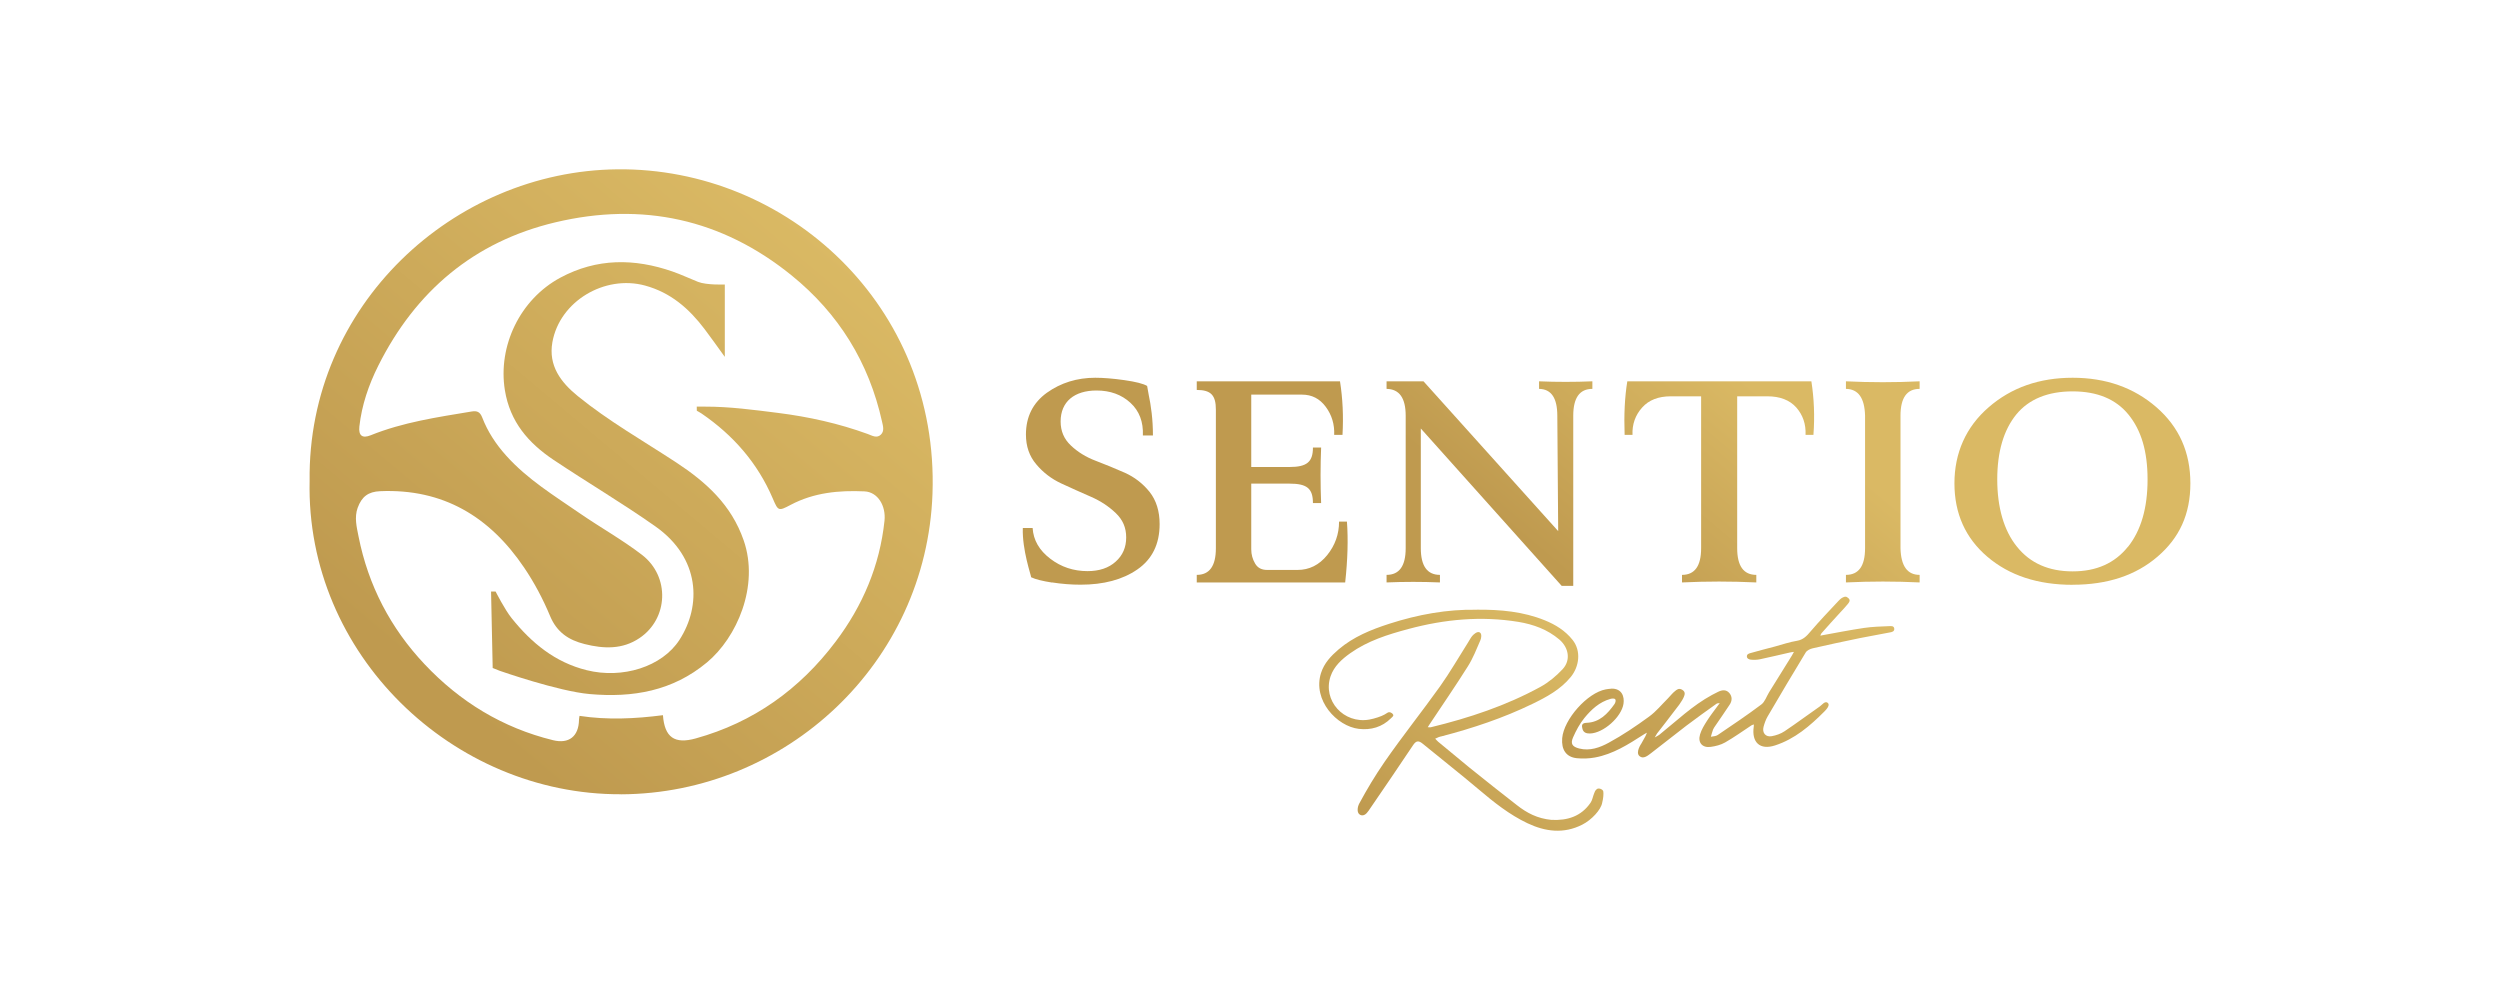
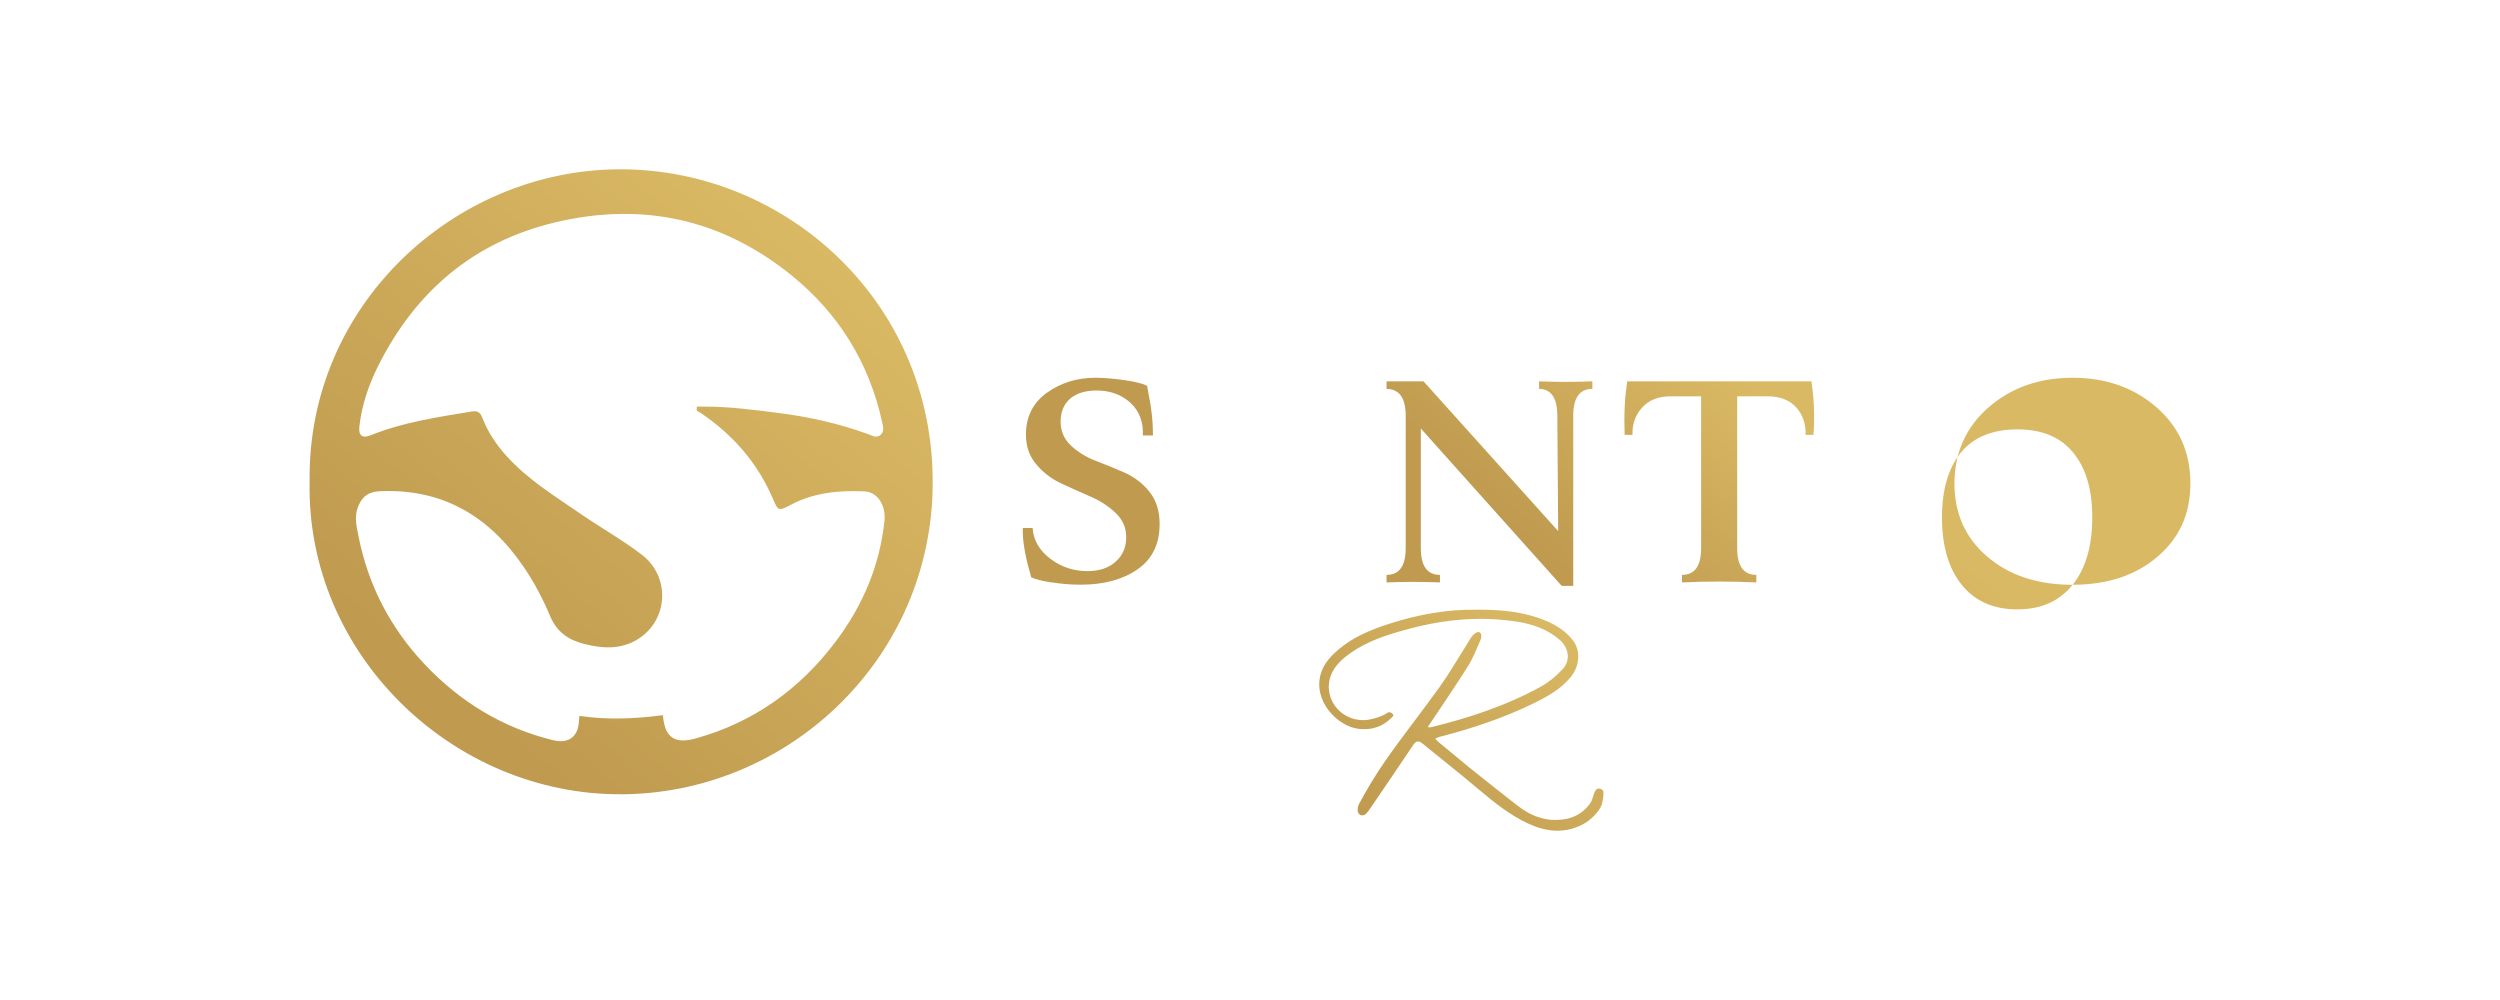
<svg xmlns="http://www.w3.org/2000/svg" xmlns:xlink="http://www.w3.org/1999/xlink" id="Layer_1" data-name="Layer 1" viewBox="0 0 400 160">
  <defs>
    <style>
      .cls-1 {
        fill: url(#linear-gradient);
      }

      .cls-1, .cls-2, .cls-3, .cls-4, .cls-5, .cls-6, .cls-7, .cls-8, .cls-9, .cls-10 {
        stroke-width: 0px;
      }

      .cls-2 {
        fill: url(#linear-gradient-6);
      }

      .cls-3 {
        fill: url(#linear-gradient-5);
      }

      .cls-4 {
        fill: url(#linear-gradient-2);
      }

      .cls-5 {
        fill: url(#linear-gradient-7);
      }

      .cls-6 {
        fill: url(#linear-gradient-3);
      }

      .cls-7 {
        fill: url(#linear-gradient-9);
      }

      .cls-8 {
        fill: url(#linear-gradient-8);
      }

      .cls-9 {
        fill: url(#linear-gradient-10);
      }

      .cls-10 {
        fill: url(#linear-gradient-4);
      }
    </style>
    <linearGradient id="linear-gradient" x1="248.97" y1="99.95" x2="221.03" y2="133.25" gradientUnits="userSpaceOnUse">
      <stop offset="0" stop-color="#dab964" />
      <stop offset="1" stop-color="#bf9a4f" />
    </linearGradient>
    <linearGradient id="linear-gradient-2" x1="291.46" y1="90.68" x2="259.85" y2="128.35" xlink:href="#linear-gradient" />
    <linearGradient id="linear-gradient-3" x1="225.17" y1="16.92" x2="198.28" y2="48.96" xlink:href="#linear-gradient" />
    <linearGradient id="linear-gradient-4" x1="242.23" y1="30.76" x2="215.32" y2="62.84" xlink:href="#linear-gradient" />
    <linearGradient id="linear-gradient-5" x1="262.27" y1="47" x2="235.3" y2="79.15" xlink:href="#linear-gradient" />
    <linearGradient id="linear-gradient-6" x1="282.24" y1="63.33" x2="255.34" y2="95.39" xlink:href="#linear-gradient" />
    <linearGradient id="linear-gradient-7" x1="300.32" y1="78.2" x2="273.5" y2="110.16" xlink:href="#linear-gradient" />
    <linearGradient id="linear-gradient-8" x1="318.37" y1="93.02" x2="291.38" y2="125.18" xlink:href="#linear-gradient" />
    <linearGradient id="linear-gradient-9" x1="131.56" y1="38.5" x2="70.79" y2="110.92" xlink:href="#linear-gradient" />
    <linearGradient id="linear-gradient-10" x1="131.77" y1="38.38" x2="70.79" y2="111.05" xlink:href="#linear-gradient" />
  </defs>
  <g>
    <path class="cls-1" d="M236.3,97.55c3.77-.03,7.42.3,10.87,1.7,1.7.69,3.25,1.64,4.44,3.13,1.42,1.79,1.06,4.28-.28,5.93-1.66,2.03-3.91,3.23-6.18,4.33-4.64,2.25-9.51,3.87-14.49,5.17-.15.04-.31.06-.45.12-.2.08-.38.18-.58.26.16.16.3.34.48.49,1.65,1.37,3.3,2.74,4.96,4.1,2.54,2.07,5.06,4.02,7.63,6.04,1.61,1.26,3.28,2.14,5.52,2.36,2.56.13,4.77-.55,6.28-2.76.29-.43.36-1.01.57-1.5.1-.25.13-.41.42-.66s.99.02,1.04.39.01,1.06-.18,1.79c-.19,1.12-1.69,2.75-3.2,3.51-2.96,1.5-5.9,1.12-8.77-.24-2.88-1.37-5.35-3.34-7.77-5.39-2.94-2.49-5.99-4.87-8.97-7.32-.66-.54-1.05-.52-1.55.23-2.29,3.44-4.63,6.85-6.96,10.26-.13.19-.1.17-.41.55s-.82.6-1.25.22-.2-1.32-.03-1.62c1.33-2.46,2.52-4.45,4.1-6.75,2.84-4.1,5.96-8,8.86-12.06,1.6-2.25,2.98-4.66,4.46-6.99.23-.36.46-.81.69-1.08s.8-.79,1.2-.58.24.98.12,1.24c-.62,1.43-1.19,2.9-2.02,4.21-1.97,3.13-4.06,6.17-6.11,9.25-.1.16-.2.32-.3.47.18,0,.37.05.54,0,6.08-1.48,11.99-3.44,17.49-6.45,1.31-.72,2.52-1.73,3.54-2.82,1.35-1.45.99-3.46-.51-4.75-1.91-1.62-4.15-2.43-6.56-2.83-5.95-.97-11.8-.42-17.6,1.14-3.29.88-6.51,1.89-9.31,3.88-1.35.96-2.59,2.08-3.14,3.69-1.31,3.87,2.1,7.65,6.21,6.92.83-.15,1.94-.52,2.42-.8s.55-.38.77-.38.56.21.63.42-.22.4-.36.55c-1.43,1.42-3.2,1.92-5.14,1.7-3.53-.41-7.43-4.59-6.06-8.93.51-1.6,1.59-2.73,2.81-3.78,2.37-2.02,5.18-3.16,8.09-4.1,4.59-1.48,9.29-2.35,14.06-2.25Z" />
-     <path class="cls-4" d="M257.79,110.18c1.72-.05,2.14,1.27,1.97,2.42-.32,2.13-3.22,4.71-5.37,4.76-.58.01-1.03-.15-1.19-.71-.14-.52-.18-.97.64-1,2.09-.07,3.37-1.44,4.48-3,.13-.19.26-.58.12-.76s-.53-.13-.76-.07c-1.77.49-3.07,1.7-4.18,3.06-.75.92-1.33,2.01-1.81,3.1-.45,1.02-.12,1.5.98,1.78,1.71.44,3.32-.16,4.72-.92,2.25-1.22,4.39-2.67,6.46-4.18,1.12-.81,2.02-1.93,3.02-2.92.39-.39.71-.84,1.14-1.17.24-.18.58-.56,1.17-.19s.32.88.24,1.11-.42.82-.73,1.24c-1.17,1.56-3.57,4.64-3.57,4.64l-.36.62s.5-.26.7-.4c2.77-2.22,5.33-4.71,8.48-6.41.31-.17.63-.32.94-.48.65-.33,1.32-.4,1.82.19.48.56.45,1.25.05,1.85-.75,1.14-1.53,2.26-2.3,3.39-.13.19-.28.39-.36.6-.14.37-.24.76-.35,1.15.36-.08.79-.07,1.08-.27,2.35-1.6,4.72-3.18,6.99-4.89.58-.43.83-1.29,1.24-1.95,1.21-1.95,2.43-3.9,3.64-5.86.12-.2.23-.4.34-.61-.22.03-.44.05-.65.1-1.59.36-3.17.74-4.77,1.08-.49.1-1.01.12-1.51.06-.24-.03-.6-.16-.6-.52s.33-.46.55-.52c1.31-.38,2.63-.71,3.95-1.06,1.16-.31,2.31-.72,3.5-.91,1.03-.17,1.58-.78,2.2-1.51,1.39-1.63,2.87-3.18,4.33-4.74.21-.22.46-.52.82-.69s.56-.2.93.15,0,.74-.18.96c-.31.39-.79.89-1.13,1.26-1.04,1.11-2.04,2.25-3.05,3.38-.08.09-.11.24-.16.37.11-.02.21-.05.32-.07,2.22-.4,4.43-.84,6.66-1.17,1.34-.2,2.72-.23,4.08-.29.22,0,.7-.08.76.39s-.4.56-.61.6c-1.6.33-3.21.58-4.81.91-2.55.52-5.1,1.07-7.63,1.65-.41.09-.92.34-1.12.67-2.07,3.39-4.09,6.82-6.1,10.25-.29.5-.49,1.07-.64,1.63-.26.97.33,1.69,1.31,1.51.71-.13,1.45-.39,2.05-.79,1.91-1.28,3.75-2.66,5.64-3.97.35-.24.82-.93,1.26-.58s-.17,1.02-.51,1.37c-2.3,2.31-4.76,4.43-7.92,5.45-2.41.78-3.77-.48-3.4-3.02.02-.11.01-.23.01-.34-.13.05-.27.08-.38.15-1.4.92-2.76,1.9-4.21,2.73-.68.39-1.51.6-2.3.71-1.35.19-2.11-.68-1.71-2,.23-.77.67-1.48,1.11-2.17.54-.85,1.17-1.65,1.76-2.46.09-.13.18-.25.28-.37-.17.03-.39,0-.52.1-1.62,1.16-3.24,2.31-4.82,3.51-1.89,1.44-3.74,2.94-5.63,4.38-.54.41-1.27,1.03-1.88.48-.68-.61.31-2.01.31-2.01l.62-1.11s.2-.4.27-.62c-.18.1-.37.19-.55.31-2.43,1.56-4.87,3.13-7.78,3.66-.95.17-1.95.21-2.91.11-1.68-.18-2.47-1.36-2.32-3.2.26-3.03,4.03-7.27,6.97-7.81.27-.05.5-.08.89-.11Z" />
  </g>
  <g>
    <path class="cls-6" d="M168.33,93.21c-1.54-.24-2.66-.52-3.35-.85,0-.31-1.45-4.37-1.33-7.88h1.57c.12,1.95,1.07,3.58,2.82,4.91,1.73,1.33,3.73,1.99,5.96,1.99,1.87,0,3.39-.5,4.51-1.52,1.12-1,1.68-2.28,1.68-3.87s-.55-2.82-1.66-3.89c-1.12-1.07-2.44-1.95-4.01-2.63-1.57-.69-3.13-1.38-4.7-2.11-1.59-.74-2.92-1.76-4.01-3.06-1.12-1.31-1.66-2.9-1.66-4.77,0-2.85,1.12-5.08,3.35-6.69,2.23-1.59,4.82-2.4,7.74-2.4,1.26,0,2.82.12,4.65.38s3.04.57,3.65.93l.24,1.35c.38,1.8.69,3.99.69,6.57h-1.61c.09-2.16-.57-3.92-1.99-5.22-1.42-1.31-3.23-1.97-5.43-1.97-3.51,0-5.74,1.76-5.74,4.96,0,1.54.55,2.82,1.64,3.84,1.07,1.02,2.4,1.85,3.96,2.44,1.54.59,3.11,1.23,4.67,1.92,1.54.69,2.87,1.71,3.96,3.06,1.07,1.35,1.61,3.09,1.61,5.15,0,3.2-1.19,5.62-3.56,7.26s-5.41,2.44-9.09,2.44c-1.49,0-3.01-.12-4.56-.36Z" />
-     <path class="cls-10" d="M215.51,83.46c.21,2.82.12,6.05-.28,9.73h-23.75v-1.21c2.04,0,3.06-1.42,3.06-4.27v-22.16c0-2.28-.76-3.16-3.06-3.16v-1.38h22.92c.43,2.75.57,5.6.4,8.57h-1.33c.07-1.68-.38-3.18-1.35-4.49-.97-1.31-2.23-1.95-3.8-1.95h-8.12v11.58h6.12c2.78,0,3.75-.81,3.75-3.11h1.31c-.12,2.94-.12,5.91,0,8.88h-1.31c0-2.35-.97-3.11-3.75-3.11h-6.12v10.51c0,.83.21,1.59.62,2.28.4.69,1.04,1.02,1.92,1.02h4.86c1.87,0,3.46-.78,4.75-2.37,1.26-1.57,1.9-3.35,1.9-5.36h1.26Z" />
    <path class="cls-3" d="M246.24,61.01c2.82.12,5.67.12,8.54,0v1.21c-2.04,0-3.06,1.42-3.06,4.3v27.22h-1.85l-22.54-25.18v19.15c0,2.85,1.02,4.27,3.06,4.27v1.21c-2.87-.12-5.72-.12-8.54,0v-1.21c2.04,0,3.06-1.42,3.06-4.27v-21.19c0-2.85-1.02-4.27-3.06-4.3v-1.21h5.91l21.55,23.97-.14-18.46c0-2.85-.97-4.27-2.92-4.3v-1.21Z" />
    <path class="cls-2" d="M289.82,61.01c.43,2.75.55,5.6.33,8.57h-1.26c.07-1.73-.43-3.18-1.49-4.39-1.07-1.19-2.61-1.78-4.63-1.78h-4.82v24.3c0,2.85,1.02,4.27,3.06,4.27v1.21c-3.99-.19-7.95-.19-11.89,0v-1.21c2.04,0,3.06-1.42,3.06-4.27v-24.3h-4.86c-1.97,0-3.51.59-4.58,1.8-1.09,1.21-1.61,2.68-1.54,4.37h-1.26c-.12-3.2.02-6.08.43-8.57h29.45Z" />
-     <path class="cls-5" d="M295.35,91.98c2.04,0,3.06-1.42,3.06-4.27v-21.19c-.07-2.85-1.09-4.27-3.06-4.3v-1.21c3.92.19,7.85.19,11.79,0v1.21c-2.04,0-3.06,1.42-3.06,4.3v21.19c.07,2.85,1.09,4.27,3.06,4.27v1.21c-3.92-.19-7.83-.19-11.79,0v-1.21Z" />
-     <path class="cls-8" d="M331.63,93.57c-5.58,0-10.13-1.49-13.65-4.49-3.51-2.99-5.27-6.91-5.27-11.75s1.83-9.02,5.48-12.17c3.63-3.16,8.12-4.72,13.43-4.72s9.78,1.57,13.41,4.72c3.63,3.16,5.43,7.21,5.43,12.17s-1.76,8.73-5.24,11.72c-3.49,3.01-8.02,4.51-13.6,4.51ZM340.48,87.49c2.09-2.63,3.13-6.22,3.13-10.77s-1.02-7.88-3.04-10.37c-2.02-2.49-5.01-3.73-8.95-3.73s-7,1.23-9.02,3.7c-2.02,2.49-3.04,5.96-3.04,10.39s1.04,8.16,3.16,10.77c2.11,2.63,5.08,3.94,8.9,3.94s6.74-1.31,8.85-3.94Z" />
+     <path class="cls-8" d="M331.63,93.57c-5.58,0-10.13-1.49-13.65-4.49-3.51-2.99-5.27-6.91-5.27-11.75s1.83-9.02,5.48-12.17c3.63-3.16,8.12-4.72,13.43-4.72s9.78,1.57,13.41,4.72c3.63,3.16,5.43,7.21,5.43,12.17s-1.76,8.73-5.24,11.72c-3.49,3.01-8.02,4.51-13.6,4.51Zc2.09-2.63,3.13-6.22,3.13-10.77s-1.02-7.88-3.04-10.37c-2.02-2.49-5.01-3.73-8.95-3.73s-7,1.23-9.02,3.7c-2.02,2.49-3.04,5.96-3.04,10.39s1.04,8.16,3.16,10.77c2.11,2.63,5.08,3.94,8.9,3.94s6.74-1.31,8.85-3.94Z" />
  </g>
  <g>
-     <path class="cls-7" d="M78.81,106.87l1.15.46s9.37,3.28,14.39,3.72c6.9.61,13.26-.48,18.76-5.06,4.77-3.97,8.41-12.22,5.88-19.53-1.98-5.7-6.01-9.32-10.8-12.47-5.29-3.47-10.82-6.61-15.75-10.62-2.72-2.21-4.72-4.87-4.06-8.61,1.16-6.56,8.37-10.83,14.83-9.07,4.11,1.12,7.04,3.69,9.52,6.96,1.02,1.35,2,2.74,3.24,4.45v-11.58s-2.91.12-4.28-.42c-1.37-.54-2.7-1.18-4.09-1.66-6.11-2.12-12.11-2.15-17.95.99-6.45,3.47-10.01,10.93-8.87,18,.82,5.07,3.75,8.44,7.79,11.15,5.4,3.61,11.01,6.92,16.33,10.67,7.12,5.04,7.36,12.64,3.82,18.12-2.79,4.32-9.12,6.29-14.85,4.86-5.07-1.26-8.83-4.36-12.02-8.34-1.07-1.33-2.55-4.24-2.55-4.24h-.73s.26,12.23.26,12.23Z" />
    <path class="cls-9" d="M99.37,127.09c26.29-.11,48.87-20.92,49.83-48.12,1.05-30.06-23.21-52.15-50.41-51.88-26.25.26-49.6,21.79-49.25,49.84-.63,27.75,22.89,50.27,49.83,50.15ZM57.23,81.24c.65-1.78,1.69-2.57,3.59-2.65,10.06-.43,17.52,4.06,23.03,12.21,1.66,2.45,3.04,5.07,4.17,7.78,1.08,2.58,2.96,3.83,5.52,4.47,3.06.77,6.05.88,8.77-.95,4.64-3.11,4.92-9.86.4-13.33-3.14-2.41-6.63-4.36-9.9-6.61-4.13-2.85-8.44-5.48-11.83-9.27-1.63-1.82-2.95-3.82-3.82-6.08-.18-.47-.4-.75-.67-.89s-.61-.15-1.03-.08c-5.48.91-10.97,1.71-16.17,3.81-1.32.53-1.95.05-1.79-1.42.38-3.42,1.49-6.65,3.02-9.71,5.97-11.93,15.32-19.86,28.35-22.95,13.9-3.3,26.62-.55,37.78,8.49,7.53,6.1,12.38,13.93,14.48,23.42.15.68.4,1.48-.18,2.05-.66.65-1.4.17-2.11-.09-4.64-1.69-9.43-2.75-14.32-3.37-3.9-.49-7.79-1.02-11.73-1.01-.42,0-.83,0-1.31,0,0,.28.01.66.01.66,0,0,.56.3.77.45,5.07,3.47,8.96,7.92,11.39,13.6.86,2.01.9,2.04,2.87,1,3.71-1.96,7.71-2.34,11.8-2.15,2.12.1,3.45,2.29,3.2,4.7-.76,7.19-3.49,13.6-7.81,19.33-5.74,7.62-13.14,12.93-22.4,15.5-3.37.94-4.98-.16-5.24-3.72-4.43.57-8.87.79-13.35.11-.04.32-.08.48-.08.64-.05,2.64-1.61,3.88-4.16,3.25-8.07-1.98-14.89-6.15-20.55-12.16-5.45-5.78-9.01-12.6-10.56-20.42-.3-1.52-.7-3.06-.14-4.62Z" />
  </g>
</svg>